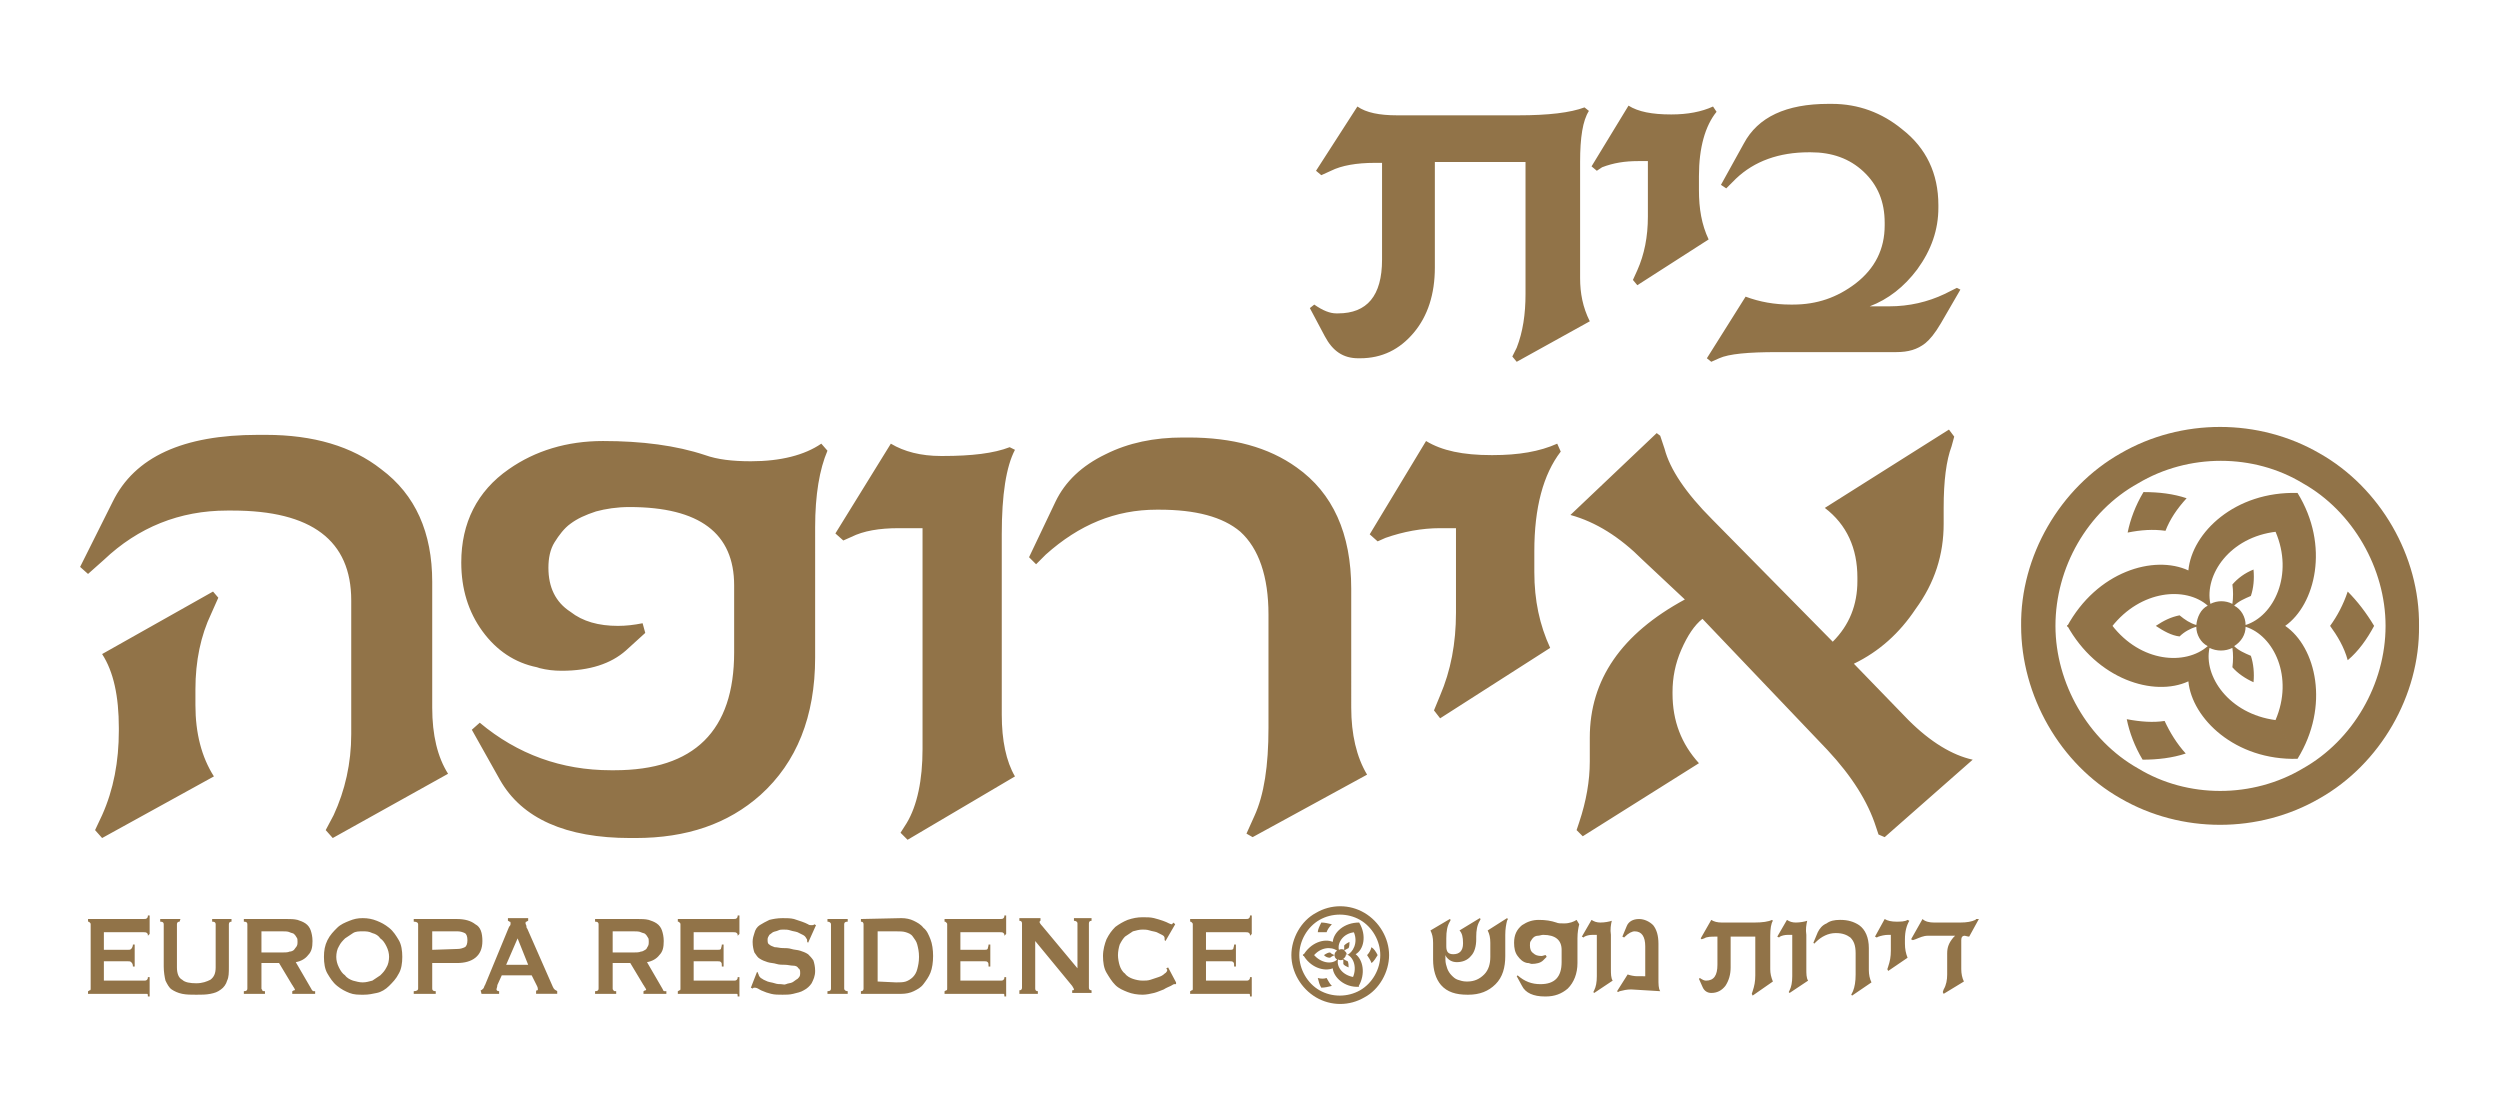
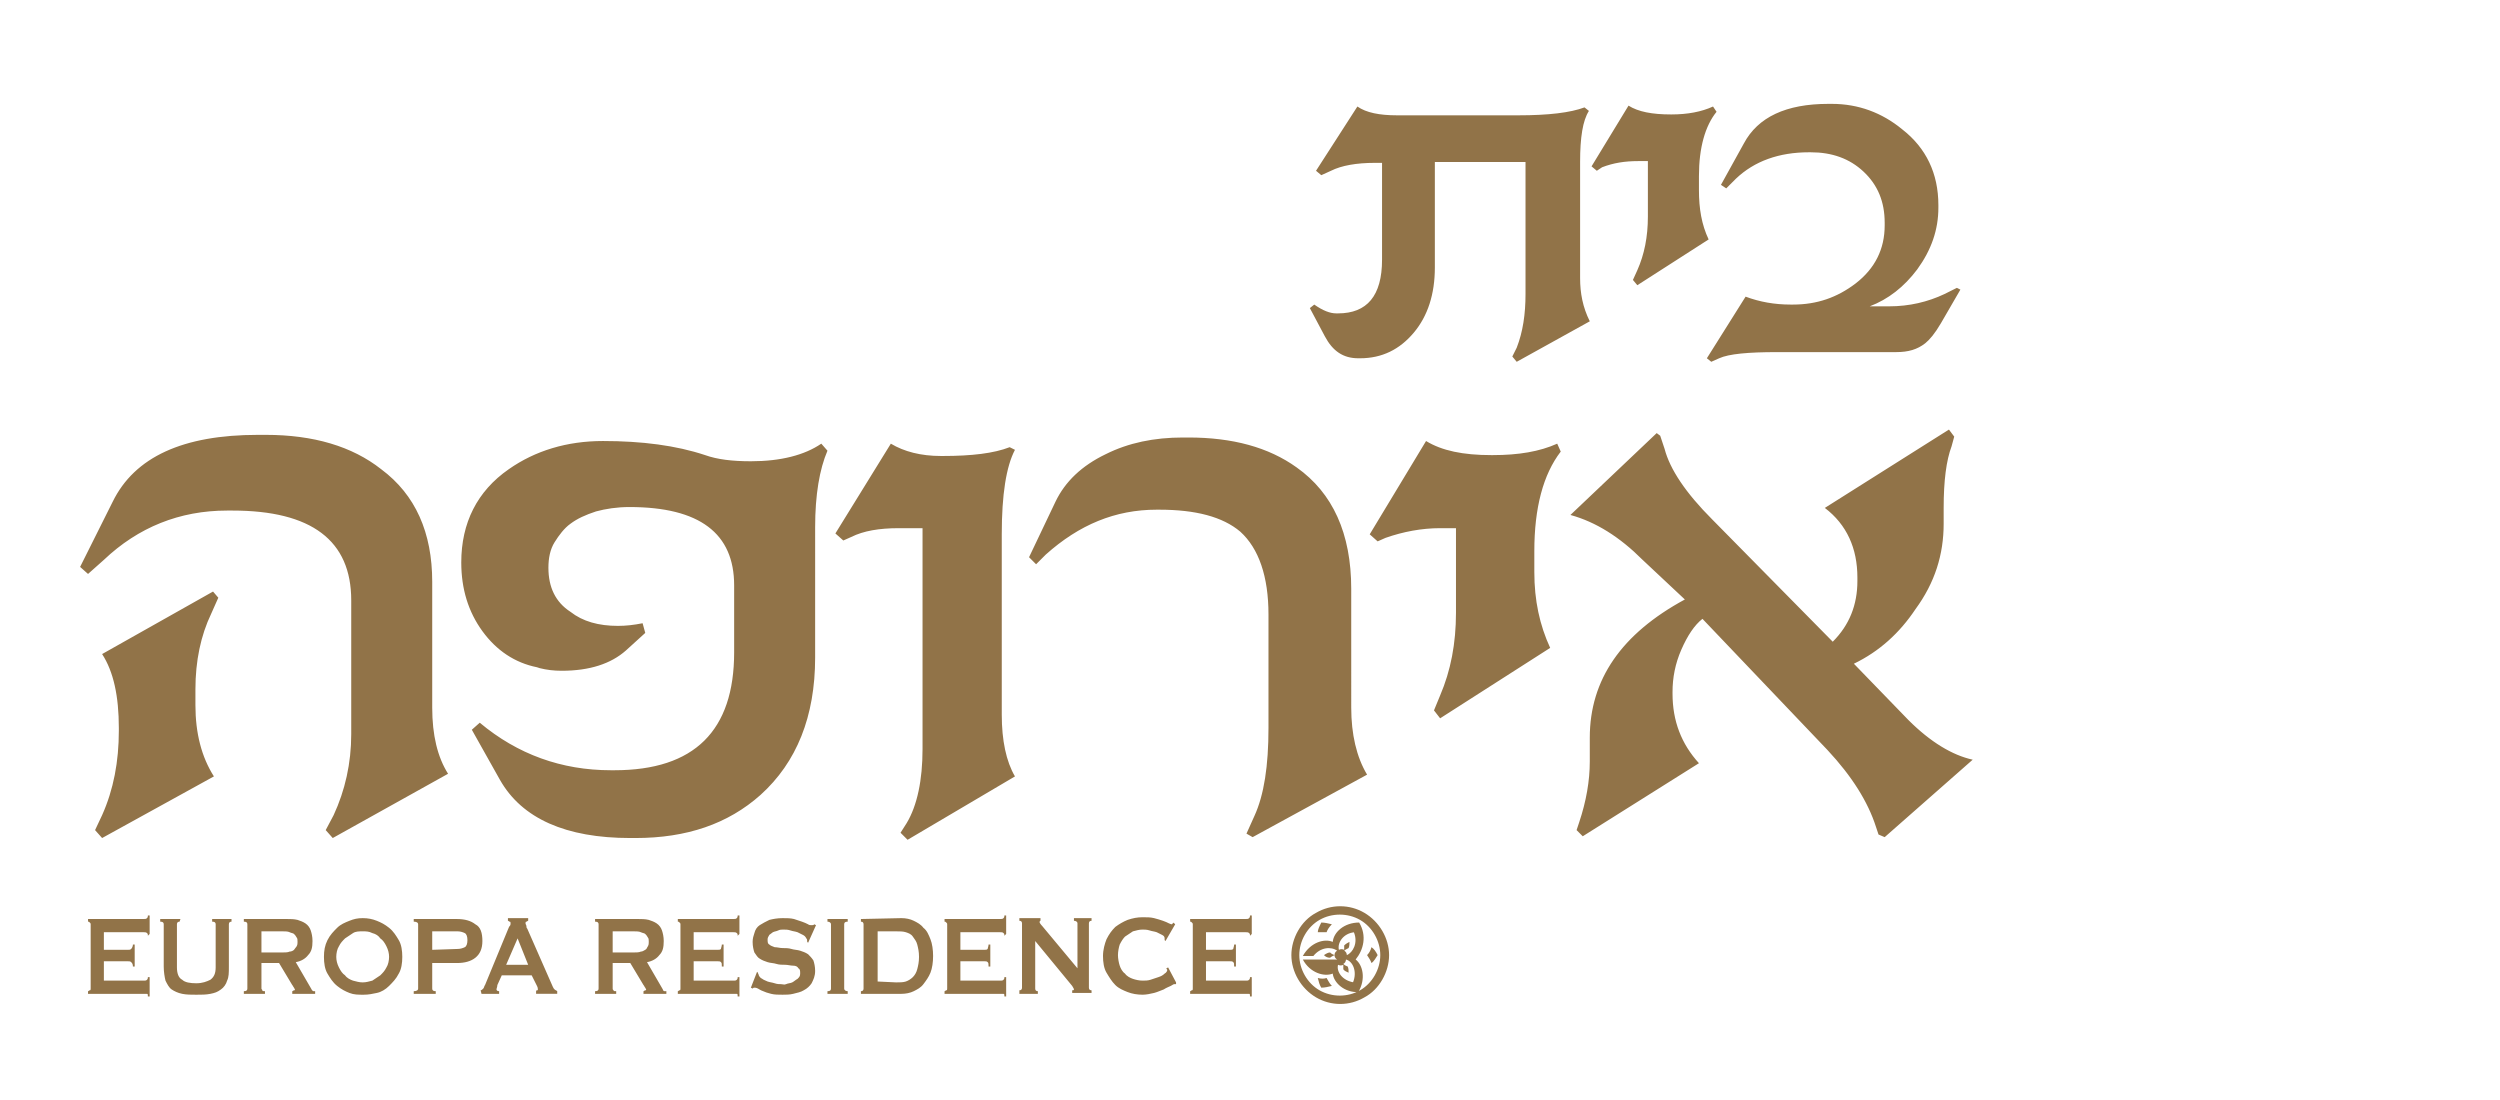
<svg xmlns="http://www.w3.org/2000/svg" id="svg2" x="0px" y="0px" viewBox="0 0 284 125" style="enable-background:new 0 0 284 125;" xml:space="preserve">
  <style type="text/css">	.st0{fill:#917348;}</style>
  <g>
    <g>
-       <path class="st0" d="M155.8,107.6c-0.1,0.4-0.3,0.7-0.5,0.9c0.2,0.3,0.4,0.6,0.5,0.9c0.3-0.2,0.5-0.6,0.7-0.9   C156.3,108.1,156.1,107.8,155.8,107.6 M154.5,112.5c-1.4,0.8-3.2,0.8-4.6,0c-1.4-0.8-2.3-2.4-2.3-4s0.9-3.2,2.3-4   c1.4-0.8,3.2-0.8,4.6,0c1.4,0.8,2.3,2.4,2.3,4S155.9,111.7,154.5,112.5 M155,103.7c-1.7-1-3.8-1-5.5,0c-1.7,0.9-2.8,2.9-2.8,4.8   s1.1,3.8,2.8,4.8s3.8,1,5.5,0c1.7-0.9,2.8-2.9,2.8-4.8S156.7,104.7,155,103.7 M154.4,104.8L154.4,104.8l-0.6,1.1l0,0l0,0   c0.5,1.2-0.1,2.3-0.8,2.6c0-0.2-0.1-0.4-0.3-0.5c0.1-0.1,0.3-0.2,0.5-0.3c0.1-0.2,0.1-0.5,0.1-0.7l0,0l-0.6,1l0.6-1   c-0.2,0.1-0.4,0.2-0.6,0.4c0,0.2,0,0.4,0,0.5c-0.2-0.1-0.4-0.1-0.6,0c-0.2-0.8,0.5-1.9,1.8-2L154.4,104.8c-1.7,0-2.9,1.1-3,2.2   c-0.9-0.4-2.5,0-3.4,1.6h1.2c0.8-1,2-1.1,2.7-0.6c-0.2,0.1-0.3,0.3-0.3,0.5c-0.2-0.1-0.3-0.1-0.5-0.3c-0.2,0-0.4,0.1-0.7,0.3h1.1   h-1.1c0.2,0.2,0.4,0.3,0.7,0.3c0.1-0.1,0.3-0.2,0.5-0.3c0,0.2,0.1,0.4,0.3,0.5c-0.6,0.6-1.9,0.4-2.7-0.6l0,0l0,0H148   c0.8,1.5,2.4,2,3.4,1.6c0.1,1,1.3,2.2,3,2.1l0,0l-0.6-1.1l0,0l0,0c-1.3-0.2-2-1.2-1.8-2c0.2,0.1,0.4,0.1,0.6,0c0,0.2,0,0.4,0,0.5   c0.1,0.2,0.4,0.3,0.6,0.4l0,0l-0.6-1l0,0l0.6,1c0-0.2,0-0.5-0.1-0.7c-0.2-0.1-0.3-0.1-0.5-0.3c0.2-0.1,0.3-0.3,0.3-0.5   c0.8,0.2,1.3,1.4,0.8,2.6l0,0l0,0l0.6,1.1c0.9-1.5,0.5-3.1-0.3-3.7C154.9,107.9,155.3,106.3,154.4,104.8 M149.7,111.1   c0.1,0.4,0.2,0.8,0.4,1.1c0.4,0,0.8-0.1,1.2-0.2c-0.3-0.3-0.4-0.6-0.6-0.9C150.4,111.2,150.1,111.2,149.7,111.1 M150.7,105.9   c0.1-0.3,0.3-0.6,0.6-0.9c-0.4-0.1-0.8-0.2-1.2-0.2c-0.2,0.4-0.4,0.8-0.4,1.1C150,105.9,150.4,105.9,150.7,105.9" />
-       <path class="st0" d="M266.7,67.2c-0.5,1.5-1.2,2.8-2,3.9c0.8,1.1,1.6,2.4,2,3.9c1.2-1,2.2-2.4,3-3.9   C268.8,69.6,267.8,68.3,266.7,67.2 M261.6,87.3c-5.7,3.4-13.1,3.4-18.7,0c-5.7-3.2-9.4-9.7-9.4-16.2c0-6.6,3.6-13,9.4-16.2   c5.7-3.4,13.1-3.4,18.7,0c5.7,3.2,9.4,9.7,9.4,16.2C271,77.7,267.3,84.1,261.6,87.3 M263.5,51.5c-6.9-4-15.7-4-22.6,0   c-6.9,3.9-11.4,11.7-11.3,19.6c0,7.9,4.4,15.7,11.3,19.6c6.9,4,15.7,4,22.6,0c6.9-3.9,11.4-11.7,11.3-19.6   C274.9,63.2,270.4,55.4,263.5,51.5 M261,56L261,56l-2.5,4.4l0,0l0,0c2.1,4.9-0.2,9.6-3.4,10.6c0-0.9-0.5-1.8-1.3-2.2   c0.5-0.5,1.2-0.8,1.9-1.1c0.3-0.9,0.4-1.9,0.3-3l0,0l-2.3,3.9l2.3-3.9c-1,0.4-1.8,1-2.4,1.7c0.1,0.7,0.1,1.5,0,2.2   c-0.8-0.4-1.7-0.4-2.5,0c-0.7-3.3,2.2-7.6,7.5-8.2l0,0L261,56c-7.1-0.2-12,4.5-12.4,8.8c-3.9-1.8-10.4,0.1-13.8,6.4l0,0h5.1l0,0   c3.3-4.2,8.4-4.6,10.9-2.4c-0.8,0.4-1.2,1.3-1.3,2.2c-0.7-0.2-1.3-0.6-1.9-1.1c-1,0.2-1.8,0.6-2.7,1.2h4.6h-4.6   c0.9,0.6,1.8,1.1,2.7,1.2c0.5-0.5,1.2-0.9,1.9-1.1c0,0.9,0.5,1.8,1.3,2.2c-2.5,2.2-7.6,1.9-10.9-2.4l0,0l0,0h-5.1   c3.4,6.2,9.9,8.2,13.8,6.4c0.4,4.2,5.3,9,12.4,8.8l0,0l-2.5-4.4l0,0l0,0c-5.3-0.7-8.2-5-7.5-8.2c0.8,0.4,1.8,0.4,2.6,0   c0.1,0.7,0.1,1.4,0,2.2c0.6,0.7,1.5,1.3,2.4,1.7l0,0l-2.3-3.9l0,0l2.3,3.9c0.1-1,0-2.1-0.3-3c-0.7-0.3-1.4-0.6-1.9-1.1   c0.8-0.5,1.3-1.3,1.3-2.2c3.2,1,5.5,5.7,3.4,10.6l0,0l0,0l2.5,4.4c3.7-6,2.1-12.7-1.4-15.1C263,68.7,264.7,62,261,56 M241.6,81.7   c0.3,1.5,0.9,3.1,1.8,4.6c1.7,0,3.4-0.2,4.9-0.7c-1-1.1-1.8-2.4-2.4-3.7C244.6,82.1,243.2,82,241.6,81.7 M246,60.3   c0.5-1.3,1.3-2.5,2.4-3.7c-1.5-0.5-3.1-0.7-4.9-0.7c-0.9,1.5-1.5,3.1-1.8,4.6C243.2,60.2,244.6,60.1,246,60.3" />
-       <path class="st0" d="M224.5,104.4l-0.1,0.1c-0.4,0.2-1,0.3-1.7,0.3h-3c-0.5,0-1-0.1-1.3-0.4l-1.3,2.3l0.2,0.1l0.3-0.1   c0.5-0.2,0.9-0.4,1.4-0.4h3.1l-0.2,0.2c-0.5,0.6-0.7,1.1-0.7,1.8v2.4c0,0.6-0.1,1.2-0.4,1.7l-0.1,0.3l0.1,0.2l2.3-1.4   c-0.2-0.4-0.3-0.9-0.3-1.4v-3.3c0-0.3,0.1-0.5,0.4-0.5c0.1,0,0.3,0.1,0.5,0.1l1.1-2L224.5,104.4L224.5,104.4z M216.7,104.5   c-0.3,0.2-0.8,0.2-1.3,0.2l0,0c-0.5,0-1-0.1-1.3-0.3l-1.1,2l0.2,0.1l0.2-0.1c0.3-0.1,0.7-0.2,1.1-0.2h0.3v1.8   c0,0.7-0.1,1.2-0.3,1.8l-0.1,0.3l0.1,0.2l2.2-1.5c-0.2-0.5-0.3-1-0.3-1.6v-0.5c0-0.9,0.2-1.6,0.5-2.1L216.7,104.5L216.7,104.5z    M212.6,111.6c-0.2-0.4-0.3-0.9-0.3-1.4v-2.5c0-1.2-0.4-2.1-1.1-2.6c-0.6-0.4-1.3-0.6-2.1-0.6H209c-0.6,0-1.1,0.1-1.5,0.4   c-0.5,0.2-0.8,0.6-1,1l-0.5,1.2l0.1,0.1l0.2-0.2c0.6-0.6,1.4-1,2.2-1h0.1c0.7,0,1.2,0.2,1.6,0.5c0.4,0.4,0.6,0.9,0.6,1.8v2.4   c0,0.8-0.1,1.4-0.3,1.9l-0.2,0.4l0.1,0.1L212.6,111.6L212.6,111.6z M205.3,104.6c-0.3,0.1-0.8,0.2-1.3,0.2l0,0   c-0.4,0-0.7-0.1-1-0.3l-1.1,1.9l0.2,0.1l0.1-0.1c0.2-0.1,0.5-0.2,0.9-0.2h0.5v4.7c0,0.7-0.1,1.2-0.3,1.6l-0.1,0.2l0.1,0.1l2.1-1.4   c-0.2-0.3-0.2-0.8-0.2-1.3v-3.9C205.1,105.6,205.2,105,205.3,104.6L205.3,104.6L205.3,104.6z M201.4,111.5   c-0.2-0.5-0.3-0.9-0.3-1.4v-3.8c0-0.8,0.1-1.4,0.3-1.7l-0.1-0.1c-0.4,0.2-1.1,0.3-2,0.3h-3.7c-0.5,0-0.9-0.1-1.2-0.3l-1.2,2.1   l0.1,0.1l0.3-0.1c0.3-0.2,0.8-0.2,1.3-0.2h0.2v3.2c0,1.2-0.4,1.8-1.3,1.8l0,0c-0.2,0-0.4-0.1-0.7-0.3l-0.1,0.1l0.4,0.9   c0.2,0.5,0.6,0.7,1,0.7l0,0c0.7,0,1.2-0.3,1.6-0.8c0.4-0.6,0.6-1.3,0.6-2.1v-3.5h2.8v4.4c0,0.7-0.1,1.2-0.3,1.8l-0.1,0.3l0.1,0.2   L201.4,111.5L201.4,111.5z M188.6,112.6c-0.2-0.3-0.2-0.8-0.2-1.4v-4c0-0.9-0.2-1.6-0.6-2.1c-0.4-0.4-1-0.7-1.6-0.7l0,0   c-0.7,0-1.2,0.3-1.4,0.8l-0.5,1.2l0.2,0.1l0.1-0.1c0.4-0.4,0.8-0.6,1.1-0.6l0,0c0.8,0,1.2,0.6,1.2,1.7v3.4H186   c-0.4,0-0.8-0.1-1.1-0.2l-1.2,1.9l0.1,0.1l0.2-0.1c0.4-0.1,0.8-0.2,1.3-0.2L188.6,112.6L188.6,112.6z M183.1,104.6   c-0.3,0.1-0.8,0.2-1.3,0.2l0,0c-0.4,0-0.7-0.1-1-0.3l-1.1,1.9l0.2,0.1l0.1-0.1c0.2-0.1,0.5-0.2,0.9-0.2h0.5v4.7   c0,0.7-0.1,1.2-0.3,1.6l-0.1,0.2l0.1,0.1l2.1-1.4c-0.2-0.3-0.2-0.8-0.2-1.3v-3.9C182.9,105.6,183,105,183.1,104.6L183.1,104.6   L183.1,104.6z M179.1,104.5c-0.3,0.2-0.8,0.4-1.4,0.4c-0.4,0-0.7,0-0.9-0.1c-0.6-0.2-1.2-0.3-2-0.3c-0.7,0-1.3,0.2-1.9,0.6   c-0.6,0.5-0.9,1.1-0.9,2c0,0.6,0.1,1.1,0.4,1.5c0.3,0.4,0.6,0.7,1.1,0.8h0.1c0.1,0,0.3,0.1,0.4,0.1c0.5,0,1-0.1,1.3-0.4l0.4-0.4   l-0.1-0.2c-0.2,0-0.3,0.1-0.5,0.1c-0.4,0-0.7-0.1-0.9-0.3c-0.3-0.2-0.4-0.5-0.4-0.9c0-0.2,0-0.4,0.1-0.5c0.1-0.2,0.2-0.3,0.3-0.4   s0.3-0.2,0.5-0.2s0.4-0.1,0.6-0.1c1.4,0,2.1,0.6,2.1,1.7v1.4c0,1.7-0.8,2.5-2.4,2.5h0c-1,0-1.8-0.3-2.6-1l-0.1,0.1l0.6,1.1   c0.4,0.8,1.3,1.2,2.6,1.2h0.1c1,0,1.8-0.3,2.5-0.9c0.7-0.7,1.1-1.7,1.1-2.9v-2.8c0-0.7,0.1-1.2,0.2-1.6L179.1,104.5L179.1,104.5z    M171.2,104.3l-2.2,1.4c0.2,0.4,0.3,0.8,0.3,1.4v1.6c0,0.8-0.2,1.5-0.7,2s-1.1,0.8-1.9,0.8h-0.1c-0.4,0-0.7-0.1-1-0.2   s-0.5-0.3-0.7-0.5s-0.4-0.5-0.5-0.8s-0.2-0.6-0.2-1v-0.5l0.1,0.2c0.3,0.4,0.7,0.6,1.2,0.6c0.6,0,1.2-0.2,1.6-0.7   c0.4-0.4,0.6-1.1,0.6-1.9v-0.3c0-0.7,0.1-1.3,0.4-1.8l0.1-0.2l-0.1-0.1l-2.3,1.4c0.3,0.3,0.4,0.8,0.4,1.4v0.1   c0,0.8-0.4,1.2-1.1,1.2c-0.6,0-0.8-0.3-0.8-0.9v-0.9c0-0.8,0.1-1.4,0.4-1.9l0.1-0.2l-0.1-0.1l-2.2,1.3c0.2,0.4,0.3,0.8,0.3,1.4   v1.9c0,1.2,0.3,2.2,0.9,2.9c0.7,0.8,1.7,1.1,3,1.1h0.1c1.3,0,2.3-0.4,3.1-1.2c0.8-0.8,1.1-1.9,1.1-3.2v-2.4c0-0.7,0.1-1.2,0.2-1.6   l0.1-0.2L171.2,104.3L171.2,104.3z" />
+       <path class="st0" d="M155.8,107.6c-0.1,0.4-0.3,0.7-0.5,0.9c0.2,0.3,0.4,0.6,0.5,0.9c0.3-0.2,0.5-0.6,0.7-0.9   C156.3,108.1,156.1,107.8,155.8,107.6 M154.5,112.5c-1.4,0.8-3.2,0.8-4.6,0c-1.4-0.8-2.3-2.4-2.3-4s0.9-3.2,2.3-4   c1.4-0.8,3.2-0.8,4.6,0c1.4,0.8,2.3,2.4,2.3,4S155.9,111.7,154.5,112.5 M155,103.7c-1.7-1-3.8-1-5.5,0c-1.7,0.9-2.8,2.9-2.8,4.8   s1.1,3.8,2.8,4.8s3.8,1,5.5,0c1.7-0.9,2.8-2.9,2.8-4.8S156.7,104.7,155,103.7 M154.4,104.8L154.4,104.8l-0.6,1.1l0,0l0,0   c0.5,1.2-0.1,2.3-0.8,2.6c0-0.2-0.1-0.4-0.3-0.5c0.1-0.1,0.3-0.2,0.5-0.3c0.1-0.2,0.1-0.5,0.1-0.7l0,0l-0.6,1l0.6-1   c-0.2,0.1-0.4,0.2-0.6,0.4c0,0.2,0,0.4,0,0.5c-0.2-0.1-0.4-0.1-0.6,0c-0.2-0.8,0.5-1.9,1.8-2L154.4,104.8c-1.7,0-2.9,1.1-3,2.2   c-0.9-0.4-2.5,0-3.4,1.6h1.2c0.8-1,2-1.1,2.7-0.6c-0.2,0.1-0.3,0.3-0.3,0.5c-0.2-0.1-0.3-0.1-0.5-0.3c-0.2,0-0.4,0.1-0.7,0.3h1.1   h-1.1c0.2,0.2,0.4,0.3,0.7,0.3c0.1-0.1,0.3-0.2,0.5-0.3c0,0.2,0.1,0.4,0.3,0.5l0,0l0,0H148   c0.8,1.5,2.4,2,3.4,1.6c0.1,1,1.3,2.2,3,2.1l0,0l-0.6-1.1l0,0l0,0c-1.3-0.2-2-1.2-1.8-2c0.2,0.1,0.4,0.1,0.6,0c0,0.2,0,0.4,0,0.5   c0.1,0.2,0.4,0.3,0.6,0.4l0,0l-0.6-1l0,0l0.6,1c0-0.2,0-0.5-0.1-0.7c-0.2-0.1-0.3-0.1-0.5-0.3c0.2-0.1,0.3-0.3,0.3-0.5   c0.8,0.2,1.3,1.4,0.8,2.6l0,0l0,0l0.6,1.1c0.9-1.5,0.5-3.1-0.3-3.7C154.9,107.9,155.3,106.3,154.4,104.8 M149.7,111.1   c0.1,0.4,0.2,0.8,0.4,1.1c0.4,0,0.8-0.1,1.2-0.2c-0.3-0.3-0.4-0.6-0.6-0.9C150.4,111.2,150.1,111.2,149.7,111.1 M150.7,105.9   c0.1-0.3,0.3-0.6,0.6-0.9c-0.4-0.1-0.8-0.2-1.2-0.2c-0.2,0.4-0.4,0.8-0.4,1.1C150,105.9,150.4,105.9,150.7,105.9" />
      <path class="st0" d="M222.3,32.7l-1.4,0.7c-1.9,0.9-4,1.4-6.3,1.4h-2.2c2.1-0.8,3.9-2.2,5.4-4.2c1.6-2.2,2.4-4.5,2.4-7v-0.3   c0-3.6-1.4-6.5-4.1-8.6c-2.3-1.9-5-2.9-8-2.9h-0.4c-4.8,0-8,1.5-9.6,4.5l-2.6,4.7l0.6,0.4l1.1-1.1c2.1-2,4.9-3,8.3-3h0.2   c2.4,0,4.4,0.7,6,2.2s2.4,3.4,2.4,5.8v0.3c0,2.7-1.1,4.9-3.3,6.6c-2.1,1.6-4.4,2.4-7.1,2.4h-0.3c-1.8,0-3.5-0.3-5.1-0.9l-4.4,7   l0.5,0.4l0.9-0.4c1.1-0.5,3.3-0.7,6.6-0.7h13.5c1.4,0,2.4-0.3,3.3-1c0.5-0.4,1.1-1.1,1.8-2.3l2.2-3.8L222.3,32.7L222.3,32.7z    M194.6,12.1c-1.3,0.6-2.9,0.9-4.7,0.9h-0.1c-2.1,0-3.7-0.3-4.8-1l-4.2,6.9l0.6,0.5L182,19c1.3-0.5,2.6-0.7,4.1-0.7h1.1v6.3   c0,2.3-0.4,4.3-1.2,6.1l-0.5,1.1l0.5,0.6l8.1-5.2c-0.8-1.7-1.1-3.5-1.1-5.6V20c0-3.2,0.7-5.7,2-7.3L194.6,12.1L194.6,12.1z    M180.6,36.5c-0.8-1.6-1.1-3.2-1.1-4.9V18.4c0-2.8,0.3-4.7,1-5.8l-0.5-0.4c-1.6,0.6-4.1,0.9-7.5,0.9h-13.8c-2,0-3.5-0.3-4.5-1   l-4.7,7.3l0.6,0.5l1.1-0.5c1.2-0.6,2.9-0.9,5-0.9h0.8v11c0,4.1-1.7,6.1-5,6.1h-0.2c-0.7,0-1.5-0.3-2.5-1l-0.5,0.4l1.7,3.2   c0.9,1.7,2.1,2.5,3.8,2.5h0.2c2.5,0,4.5-1,6.1-2.9s2.4-4.4,2.4-7.4v-12h10.3v15c0,2.3-0.3,4.3-1,6.1l-0.5,1l0.5,0.6L180.6,36.5   L180.6,36.5z" />
      <path class="st0" d="M224.1,86.3c-2.3-0.5-4.8-2-7.3-4.5l-6.2-6.4c2.9-1.4,5.2-3.5,7-6.2c2.2-3,3.2-6.2,3.2-9.7v-1.8   c0-3.1,0.3-5.4,0.9-7l0.3-1.1l-0.6-0.8l-14.1,8.9c2.5,1.9,3.7,4.6,3.7,7.9V66c0,2.7-0.9,5-2.8,6.9L194.5,59c-3-3-4.8-5.7-5.4-8   l-0.5-1.5l-0.4-0.3l-9.8,9.3c2.9,0.8,5.6,2.5,8.2,5.1l4.8,4.5c-7.2,3.9-10.8,9.1-10.8,15.7v2.7c0,2.2-0.4,4.5-1.2,6.9l-0.3,0.9   l0.7,0.7l13.2-8.3c-2-2.2-3-4.8-3-7.9v-0.2c0-1.6,0.3-3.2,1-4.8c0.7-1.6,1.5-2.8,2.4-3.5l14.2,14.9c2.8,3,4.6,5.9,5.5,8.7l0.3,0.9   l0.7,0.3L224.1,86.3L224.1,86.3z M176.9,50.4c-2,0.9-4.4,1.3-7.3,1.3h-0.2c-3.2,0-5.6-0.5-7.4-1.6l-6.4,10.6l0.9,0.8l0.9-0.4   c2-0.7,4.1-1.1,6.2-1.1h1.8v9.6c0,3.5-0.6,6.6-1.8,9.4l-0.7,1.7l0.7,0.9l12.5-8c-1.2-2.6-1.8-5.4-1.8-8.6v-2.4c0-4.9,1-8.7,3-11.3   L176.9,50.4L176.9,50.4z M155.3,88c-1.2-2-1.8-4.6-1.8-7.6V66.9c0-6.3-2.1-10.9-6.2-13.8c-3.2-2.3-7.3-3.4-12.3-3.4h-0.6   c-3.3,0-6.2,0.6-8.8,1.9c-2.7,1.3-4.6,3.1-5.7,5.4l-3,6.3l0.8,0.8l1.1-1.1c3.8-3.4,7.9-5.1,12.6-5.1h0.3c4.1,0,7.2,0.8,9.2,2.5   c2.1,1.9,3.2,5.1,3.2,9.4v12.9c0,4.3-0.5,7.6-1.6,10l-0.9,2l0.7,0.4L155.3,88L155.3,88z M114.7,50.8c-1.8,0.7-4.3,1-7.6,1h-0.2   c-2.3,0-4.2-0.5-5.7-1.4l-6.3,10.2l0.9,0.8l0.9-0.4c1.4-0.7,3.2-1,5.4-1h2.7v25.1c0,3.5-0.6,6.4-1.8,8.4l-0.7,1.1l0.8,0.8   l12.2-7.2c-1-1.7-1.5-4.1-1.5-7V60.7c0-4.5,0.5-7.7,1.5-9.6L114.7,50.8L114.7,50.8z M93.3,50.4c-1.9,1.3-4.6,2-8,2   c-2.1,0-3.8-0.2-5.2-0.7c-3.3-1.1-7.2-1.6-11.6-1.6c-4.1,0-7.7,1.1-10.7,3.2c-3.6,2.5-5.4,6.1-5.4,10.6c0,3,0.8,5.6,2.4,7.8   c1.6,2.2,3.7,3.6,6.2,4.1l0.3,0.1c0.8,0.2,1.6,0.3,2.5,0.3c3.2,0,5.6-0.8,7.3-2.3l2.2-2L73,70.8c-1,0.2-1.9,0.3-2.8,0.3   c-2.2,0-4-0.5-5.4-1.6c-1.7-1.1-2.5-2.8-2.5-5c0-1.1,0.2-2.1,0.7-2.9s1.1-1.6,1.8-2.1c0.8-0.6,1.7-1,2.9-1.4   c1.1-0.3,2.4-0.5,3.8-0.5c8,0,11.9,3,11.9,8.9v7.6c0,8.9-4.5,13.4-13.6,13.4h-0.4c-5.6,0-10.6-1.8-14.9-5.4l-0.9,0.8l3.2,5.7   c2.5,4.4,7.5,6.6,14.8,6.6h0.6c5.8,0,10.5-1.6,14.2-4.9c4.1-3.7,6.2-8.9,6.2-15.6V59.9c0-3.7,0.5-6.6,1.4-8.7L93.3,50.4L93.3,50.4   z M24.2,67.2l-12.6,7.1c1.3,2,1.9,4.8,1.9,8.4V83c0,3.5-0.6,6.7-1.9,9.6l-0.8,1.7l0.8,0.9l12.7-7c-1.4-2.2-2.1-4.9-2.1-8.1v-1.8   c0-3.2,0.6-6.1,1.8-8.6l0.8-1.8L24.2,67.2L24.2,67.2z M50.9,87.9c-1.2-1.9-1.8-4.4-1.8-7.5V66.1c0-5.6-1.9-9.9-5.8-12.8   c-3.3-2.6-7.7-3.9-13.1-3.9h-0.9c-8.5,0-14,2.5-16.5,7.6l-3.7,7.4l0.9,0.8l1.8-1.6c3.9-3.7,8.6-5.6,14-5.6h0.6   c9,0,13.5,3.4,13.5,10.2v15.2c0,3.3-0.7,6.4-2,9.2L37,94.3l0.8,0.9L50.9,87.9L50.9,87.9z" />
      <path class="st0" d="M142.2,106.1V104H142c0,0.1,0,0.2-0.1,0.3c-0.1,0.1-0.2,0.1-0.4,0.1h-6.3v0.3c0.1,0,0.1,0,0.2,0.1   s0.1,0.1,0.1,0.2v7.3c0,0.1,0,0.2-0.1,0.2s-0.1,0.1-0.2,0.1v0.3h6.4c0.1,0,0.2,0,0.3,0s0.1,0.1,0.1,0.3h0.2V111H142   c0,0.1,0,0.2-0.1,0.3c-0.1,0.1-0.2,0.1-0.3,0.1H137v-2.2h2.7c0.2,0,0.3,0,0.4,0.1c0.1,0.1,0.1,0.2,0.1,0.5h0.2v-2.5h-0.2   c0,0.2-0.1,0.4-0.1,0.5c-0.1,0.1-0.2,0.1-0.4,0.1H137v-2h4.5c0.2,0,0.3,0,0.4,0.1s0.1,0.1,0.1,0.3L142.2,106.1L142.2,106.1z    M133.6,111.6l-0.9-1.7l-0.2,0.1c0,0.1,0.1,0.1,0.1,0.2s-0.1,0.3-0.3,0.4c-0.2,0.2-0.4,0.3-0.7,0.4s-0.6,0.2-0.9,0.3   s-0.6,0.1-0.9,0.1c-0.4,0-0.8-0.1-1.1-0.2s-0.7-0.3-0.9-0.6c-0.3-0.2-0.5-0.6-0.6-0.9s-0.2-0.8-0.2-1.2s0.1-0.9,0.2-1.2   c0.2-0.4,0.4-0.7,0.6-0.9c0.3-0.2,0.6-0.4,0.9-0.6c0.4-0.1,0.7-0.2,1.1-0.2c0.2,0,0.5,0,0.8,0.1s0.5,0.1,0.8,0.2   c0.2,0.1,0.4,0.2,0.6,0.3c0.2,0.1,0.3,0.2,0.3,0.4v0.1v0.1l0.1,0.1l1.1-1.9l-0.2-0.2c0,0,0,0.1-0.1,0.1c0,0.1-0.1,0.1-0.1,0.1   s-0.1,0-0.3-0.1s-0.4-0.2-0.7-0.3c-0.3-0.1-0.6-0.2-1-0.3c-0.4-0.1-0.8-0.1-1.3-0.1c-0.6,0-1.1,0.1-1.7,0.3   c-0.5,0.2-1,0.5-1.4,0.8c-0.4,0.4-0.7,0.8-1,1.4c-0.2,0.5-0.4,1.2-0.4,1.9s0.1,1.4,0.4,1.9s0.6,1,1,1.4s0.9,0.6,1.4,0.8   c0.5,0.2,1.1,0.3,1.7,0.3c0.4,0,0.9-0.1,1.3-0.2c0.4-0.1,0.8-0.3,1.1-0.4c0.3-0.2,0.6-0.3,0.8-0.4s0.3-0.2,0.4-0.2h0.1h0.1   L133.6,111.6L133.6,111.6z M115.8,112.9h2.1v-0.3c-0.2,0-0.3-0.1-0.3-0.3v-5.4l4.2,5.1c0.1,0.2,0.2,0.3,0.2,0.4s-0.1,0.1-0.2,0.1   v0.3h2.2v-0.3c-0.2,0-0.3-0.1-0.3-0.3v-7.3c0-0.2,0.1-0.3,0.3-0.3v-0.3h-2v0.3c0.2,0,0.4,0.1,0.4,0.3v5.1l-4-4.8   c-0.2-0.2-0.3-0.4-0.3-0.4c0-0.1,0-0.2,0.1-0.2v-0.3h-2.4v0.3c0.2,0,0.3,0.1,0.3,0.3v7.3c0,0.2-0.1,0.3-0.3,0.3L115.8,112.9   L115.8,112.9z M114.3,106.1V104h-0.2c0,0.1,0,0.2-0.1,0.3c-0.1,0.1-0.2,0.1-0.4,0.1h-6.3v0.3c0.1,0,0.1,0,0.2,0.1s0.1,0.1,0.1,0.2   v7.3c0,0.1,0,0.2-0.1,0.2s-0.1,0.1-0.2,0.1v0.3h6.4c0.1,0,0.2,0,0.3,0s0.1,0.1,0.1,0.3h0.2V111h-0.2c0,0.1,0,0.2-0.1,0.3   c-0.1,0.1-0.2,0.1-0.3,0.1h-4.6v-2.2h2.7c0.2,0,0.3,0,0.4,0.1s0.1,0.2,0.1,0.5h0.2v-2.5h-0.2c0,0.2-0.1,0.4-0.1,0.5   c-0.1,0.1-0.2,0.1-0.4,0.1h-2.7v-2h4.5c0.2,0,0.3,0,0.4,0.1s0.1,0.1,0.1,0.3L114.3,106.1L114.3,106.1z M97.8,104.4v0.3   c0.2,0,0.3,0.1,0.3,0.3v7.3c0,0.2-0.1,0.3-0.3,0.3v0.3h4.6c0.5,0,1-0.1,1.4-0.3s0.8-0.4,1.1-0.8c0.3-0.4,0.6-0.8,0.8-1.3   c0.2-0.5,0.3-1.2,0.3-1.9s-0.1-1.4-0.3-1.9c-0.2-0.5-0.4-1-0.8-1.3c-0.3-0.4-0.7-0.6-1.1-0.8s-0.9-0.3-1.4-0.3L97.8,104.4   L97.8,104.4z M99.7,111.5v-5.7h2.1c0.4,0,0.8,0,1.1,0.1c0.3,0.1,0.6,0.2,0.8,0.5s0.4,0.5,0.5,0.9s0.2,0.8,0.2,1.4s-0.1,1-0.2,1.4   s-0.3,0.7-0.5,0.9c-0.2,0.2-0.5,0.4-0.8,0.5s-0.7,0.1-1.1,0.1L99.7,111.5L99.7,111.5z M94,112.9h2.3v-0.3c-0.2,0-0.4-0.1-0.4-0.3   V105c0-0.2,0.1-0.3,0.4-0.3v-0.3H94v0.3c0.2,0,0.4,0.1,0.4,0.3v7.3c0,0.2-0.1,0.3-0.4,0.3V112.9z M85.3,112.2l0.2,0.1   c0.1-0.1,0.1-0.1,0.2-0.1s0.2,0,0.4,0.1s0.3,0.2,0.6,0.3c0.2,0.1,0.5,0.2,0.9,0.3c0.4,0.1,0.8,0.1,1.3,0.1c0.4,0,0.8,0,1.2-0.1   c0.4-0.1,0.9-0.2,1.2-0.4c0.4-0.2,0.7-0.5,0.9-0.8c0.2-0.4,0.4-0.8,0.4-1.4c0-0.5-0.1-0.9-0.2-1.2c-0.2-0.3-0.4-0.5-0.6-0.7   c-0.3-0.2-0.6-0.3-0.9-0.4s-0.7-0.1-1-0.2s-0.7-0.1-1-0.1s-0.6-0.1-0.9-0.1c-0.3-0.1-0.5-0.2-0.6-0.3c-0.2-0.1-0.2-0.3-0.2-0.6   c0-0.2,0.1-0.3,0.2-0.5c0.1-0.1,0.3-0.2,0.4-0.3c0.2-0.1,0.4-0.1,0.6-0.2s0.4-0.1,0.6-0.1c0.3,0,0.5,0,0.8,0.1s0.5,0.1,0.8,0.2   c0.2,0.1,0.4,0.2,0.6,0.3c0.2,0.1,0.3,0.2,0.4,0.4c0.1,0.1,0.1,0.2,0.1,0.4l0.1,0.1l0.9-2l-0.2-0.1c-0.1,0.1-0.1,0.1-0.3,0.1   c-0.1,0-0.3,0-0.4-0.1c-0.2-0.1-0.4-0.2-0.7-0.3c-0.3-0.1-0.6-0.2-0.9-0.3c-0.4-0.1-0.8-0.1-1.3-0.1c-0.6,0-1.1,0.1-1.5,0.2   c-0.4,0.2-0.8,0.4-1.1,0.6s-0.5,0.5-0.6,0.9c-0.1,0.3-0.2,0.6-0.2,1c0,0.5,0.1,0.9,0.2,1.2c0.2,0.3,0.4,0.6,0.6,0.7   c0.3,0.2,0.6,0.3,0.9,0.4s0.7,0.1,1,0.2s0.7,0.1,1,0.1s0.6,0.1,0.9,0.1s0.5,0.1,0.6,0.3c0.2,0.1,0.2,0.3,0.2,0.6s-0.1,0.4-0.3,0.6   c-0.2,0.1-0.4,0.3-0.6,0.4s-0.5,0.1-0.7,0.2s-0.4,0-0.6,0s-0.4,0-0.7-0.1s-0.5-0.1-0.8-0.2c-0.2-0.1-0.5-0.2-0.6-0.3   c-0.2-0.1-0.3-0.2-0.4-0.4c0-0.1-0.1-0.2-0.1-0.3l-0.1-0.1L85.3,112.2L85.3,112.2z M84,106.1V104h-0.2c0,0.1,0,0.2-0.1,0.3   c-0.1,0.1-0.2,0.1-0.4,0.1H77v0.3c0.1,0,0.1,0,0.2,0.1s0.1,0.1,0.1,0.2v7.3c0,0.1,0,0.2-0.1,0.2s-0.1,0.1-0.2,0.1v0.3h6.4   c0.1,0,0.2,0,0.3,0s0.1,0.1,0.1,0.3H84V111h-0.2c0,0.1,0,0.2-0.1,0.3c-0.1,0.1-0.2,0.1-0.3,0.1h-4.6v-2.2h2.7c0.2,0,0.3,0,0.4,0.1   s0.1,0.2,0.1,0.5h0.2v-2.5H82c0,0.2-0.1,0.4-0.1,0.5c-0.1,0.1-0.2,0.1-0.4,0.1h-2.7v-2h4.5c0.2,0,0.3,0,0.4,0.1s0.1,0.1,0.1,0.3   L84,106.1L84,106.1z M67.6,104.4v0.3c0.3,0,0.4,0.1,0.4,0.3v7.3c0,0.2-0.1,0.3-0.4,0.3v0.3H70v-0.3c-0.2,0-0.3,0-0.3-0.1   c-0.1-0.1-0.1-0.1-0.1-0.2v-2.9h2l1.5,2.5c0.1,0.1,0.1,0.2,0.2,0.3c0,0.1,0.1,0.1,0.1,0.2s0,0.1-0.1,0.1s-0.1,0.1-0.2,0.1v0.3h2.6   v-0.3c-0.1,0-0.1,0-0.2,0s-0.2-0.1-0.2-0.2l-1.8-3.1c0.6-0.1,1.1-0.4,1.4-0.8c0.4-0.4,0.5-0.9,0.5-1.6c0-0.5-0.1-0.9-0.2-1.2   c-0.1-0.3-0.3-0.6-0.6-0.8c-0.3-0.2-0.6-0.3-0.9-0.4c-0.4-0.1-0.8-0.1-1.2-0.1L67.6,104.4L67.6,104.4z M69.6,108.2v-2.4H72   c0.3,0,0.6,0,0.8,0.1s0.4,0.1,0.5,0.2s0.2,0.2,0.3,0.4c0.1,0.1,0.1,0.3,0.1,0.5s0,0.3-0.1,0.5c-0.1,0.1-0.1,0.3-0.3,0.4   s-0.3,0.2-0.5,0.2c-0.2,0.1-0.5,0.1-0.8,0.1L69.6,108.2L69.6,108.2z M54.7,112.9h2v-0.3c-0.2,0-0.3-0.1-0.3-0.2s0.1-0.3,0.1-0.5   l0.5-1.1h3.4L61,112c0.1,0.2,0.1,0.3,0.1,0.4s0,0.1-0.1,0.1s-0.1,0.1-0.1,0.1v0.3h2.4v-0.3c-0.1-0.1-0.2-0.1-0.3-0.2   s-0.1-0.1-0.2-0.3l-2.9-6.6c-0.1-0.1-0.1-0.2-0.1-0.3c0-0.1-0.1-0.2-0.1-0.3c0-0.1,0-0.2,0.1-0.2s0.1-0.1,0.2-0.1v-0.3h-2.3v0.3   c0.1,0,0.1,0.1,0.2,0.1c0.1,0,0.1,0.1,0.1,0.2s0,0.2-0.1,0.3s-0.1,0.2-0.2,0.4l-2.6,6.3c-0.1,0.1-0.1,0.3-0.2,0.4   c-0.1,0.1-0.2,0.2-0.3,0.2L54.7,112.9L54.7,112.9z M57.5,109.6l1.3-3l1.2,3H57.5z M49.5,112.9v-0.3c-0.3,0-0.4-0.1-0.4-0.3v-2.9   h2.8c0.9,0,1.6-0.2,2.1-0.6s0.8-1,0.8-1.9s-0.2-1.6-0.8-1.9c-0.5-0.4-1.2-0.6-2.1-0.6H47v0.3c0.3,0,0.5,0.1,0.5,0.3v7.3   c0,0.2-0.2,0.3-0.5,0.3v0.3L49.5,112.9L49.5,112.9z M49.1,107.9v-2.1H52c0.3,0,0.6,0.1,0.8,0.2s0.3,0.4,0.3,0.8s-0.1,0.7-0.3,0.8   c-0.2,0.1-0.5,0.2-0.8,0.2L49.1,107.9L49.1,107.9z M39.7,104.6c-0.5,0.2-1,0.4-1.4,0.8s-0.8,0.8-1.1,1.4s-0.4,1.2-0.4,1.9   s0.1,1.4,0.4,1.9s0.6,1,1.1,1.4s0.9,0.6,1.4,0.8c0.5,0.2,1,0.2,1.6,0.2s1-0.1,1.5-0.2s1-0.4,1.4-0.8s0.8-0.8,1.1-1.4   c0.3-0.5,0.4-1.2,0.4-1.9s-0.1-1.4-0.4-1.9c-0.3-0.5-0.6-1-1.1-1.4s-0.9-0.6-1.4-0.8c-0.5-0.2-1-0.3-1.6-0.3   S40.2,104.4,39.7,104.6 M42.3,106c0.4,0.1,0.7,0.3,0.9,0.6c0.3,0.2,0.5,0.5,0.7,0.9s0.3,0.8,0.3,1.2s-0.1,0.9-0.3,1.2   c-0.2,0.4-0.4,0.6-0.7,0.9c-0.3,0.2-0.6,0.4-0.9,0.6c-0.4,0.1-0.7,0.2-1.1,0.2s-0.7-0.1-1.1-0.2c-0.3-0.1-0.7-0.3-0.9-0.6   c-0.3-0.2-0.5-0.5-0.7-0.9s-0.3-0.8-0.3-1.2s0.1-0.9,0.3-1.2c0.2-0.4,0.4-0.6,0.7-0.9c0.3-0.2,0.6-0.4,0.9-0.6s0.7-0.2,1.1-0.2   S41.9,105.8,42.3,106 M27.7,104.4v0.3c0.3,0,0.4,0.1,0.4,0.3v7.3c0,0.2-0.1,0.3-0.4,0.3v0.3h2.4v-0.3c-0.2,0-0.3,0-0.3-0.1   s-0.1-0.1-0.1-0.2v-2.9h2l1.5,2.5c0.1,0.1,0.1,0.2,0.2,0.3c0,0.1,0.1,0.1,0.1,0.2s0,0.1-0.1,0.1s-0.1,0.1-0.2,0.1v0.3h2.6v-0.3   c-0.1,0-0.2,0-0.2,0s-0.2-0.1-0.2-0.2l-1.8-3.1c0.6-0.1,1.1-0.4,1.4-0.8c0.4-0.4,0.5-0.9,0.5-1.6c0-0.5-0.1-0.9-0.2-1.2   c-0.1-0.3-0.3-0.6-0.6-0.8c-0.3-0.2-0.6-0.3-0.9-0.4c-0.4-0.1-0.8-0.1-1.2-0.1L27.7,104.4L27.7,104.4z M29.7,108.2v-2.4h2.4   c0.3,0,0.6,0,0.8,0.1s0.4,0.1,0.5,0.2s0.2,0.2,0.3,0.4c0.1,0.1,0.1,0.3,0.1,0.5s0,0.3-0.1,0.5c-0.1,0.1-0.2,0.3-0.3,0.4   s-0.3,0.2-0.5,0.2c-0.2,0.1-0.5,0.1-0.8,0.1L29.7,108.2L29.7,108.2z M20.5,104.4h-2.3v0.3c0.3,0,0.4,0.1,0.4,0.3v4.8   c0,0.6,0.1,1.2,0.2,1.6c0.2,0.4,0.4,0.8,0.7,1c0.3,0.2,0.7,0.4,1.2,0.5s1,0.1,1.6,0.1s1.1,0,1.6-0.1s0.8-0.2,1.2-0.5   c0.3-0.2,0.6-0.6,0.7-1c0.2-0.4,0.2-0.9,0.2-1.6V105c0-0.2,0.1-0.3,0.3-0.3v-0.3h-2.2v0.3c0.3,0,0.4,0.1,0.4,0.3v4.9   c0,0.7-0.2,1.1-0.6,1.4c-0.4,0.2-0.9,0.4-1.6,0.4s-1.3-0.1-1.6-0.4c-0.4-0.2-0.6-0.7-0.6-1.4V105c0-0.2,0.1-0.3,0.3-0.3   L20.5,104.4L20.5,104.4z M17,106.1V104h-0.2c0,0.1,0,0.2-0.1,0.3c-0.1,0.1-0.2,0.1-0.4,0.1H10v0.3c0.1,0,0.1,0,0.2,0.1   c0.1,0.1,0.1,0.1,0.1,0.2v7.3c0,0.1,0,0.2-0.1,0.2s-0.1,0.1-0.2,0.1v0.3h6.4c0.1,0,0.2,0,0.3,0s0.1,0.1,0.1,0.3H17V111h-0.2   c0,0.1,0,0.2-0.1,0.3s-0.2,0.1-0.3,0.1h-4.6v-2.2h2.7c0.2,0,0.3,0,0.4,0.1s0.2,0.2,0.2,0.5h0.2v-2.5h-0.2c0,0.2-0.1,0.4-0.2,0.5   c-0.1,0.1-0.2,0.1-0.4,0.1h-2.7v-2h4.5c0.2,0,0.3,0,0.4,0.1s0.1,0.1,0.1,0.3L17,106.1L17,106.1z" />
    </g>
  </g>
</svg>